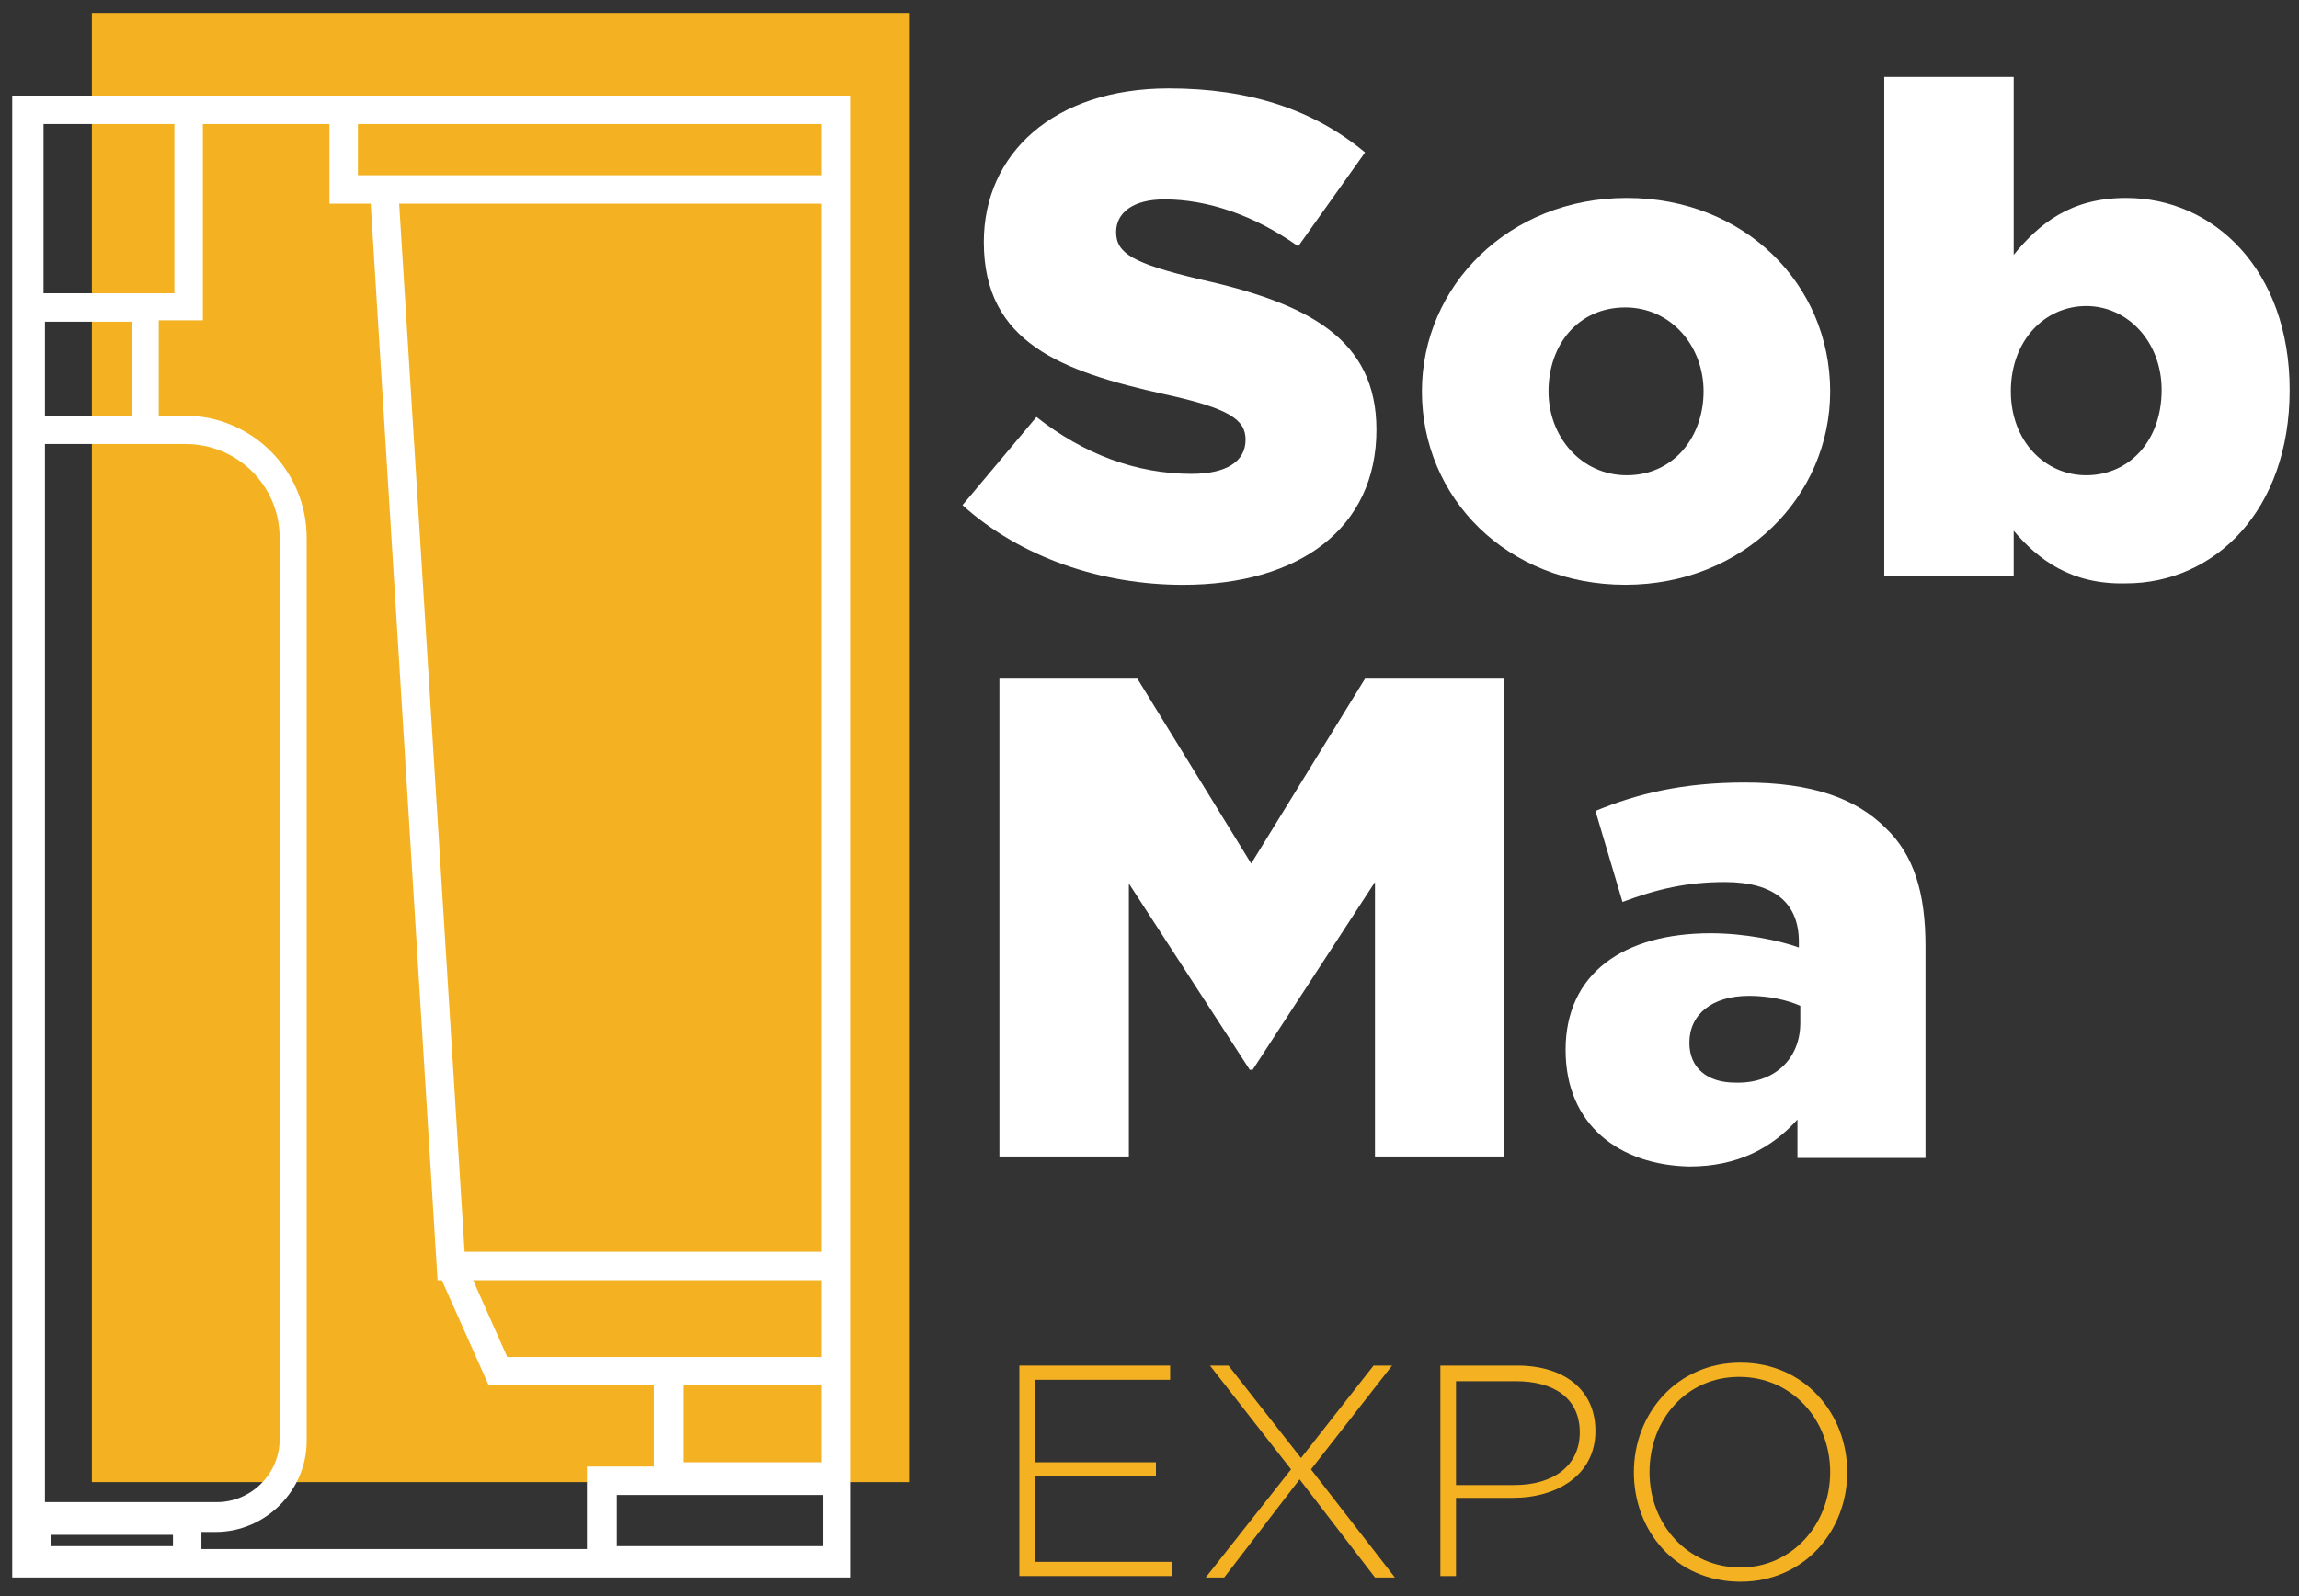
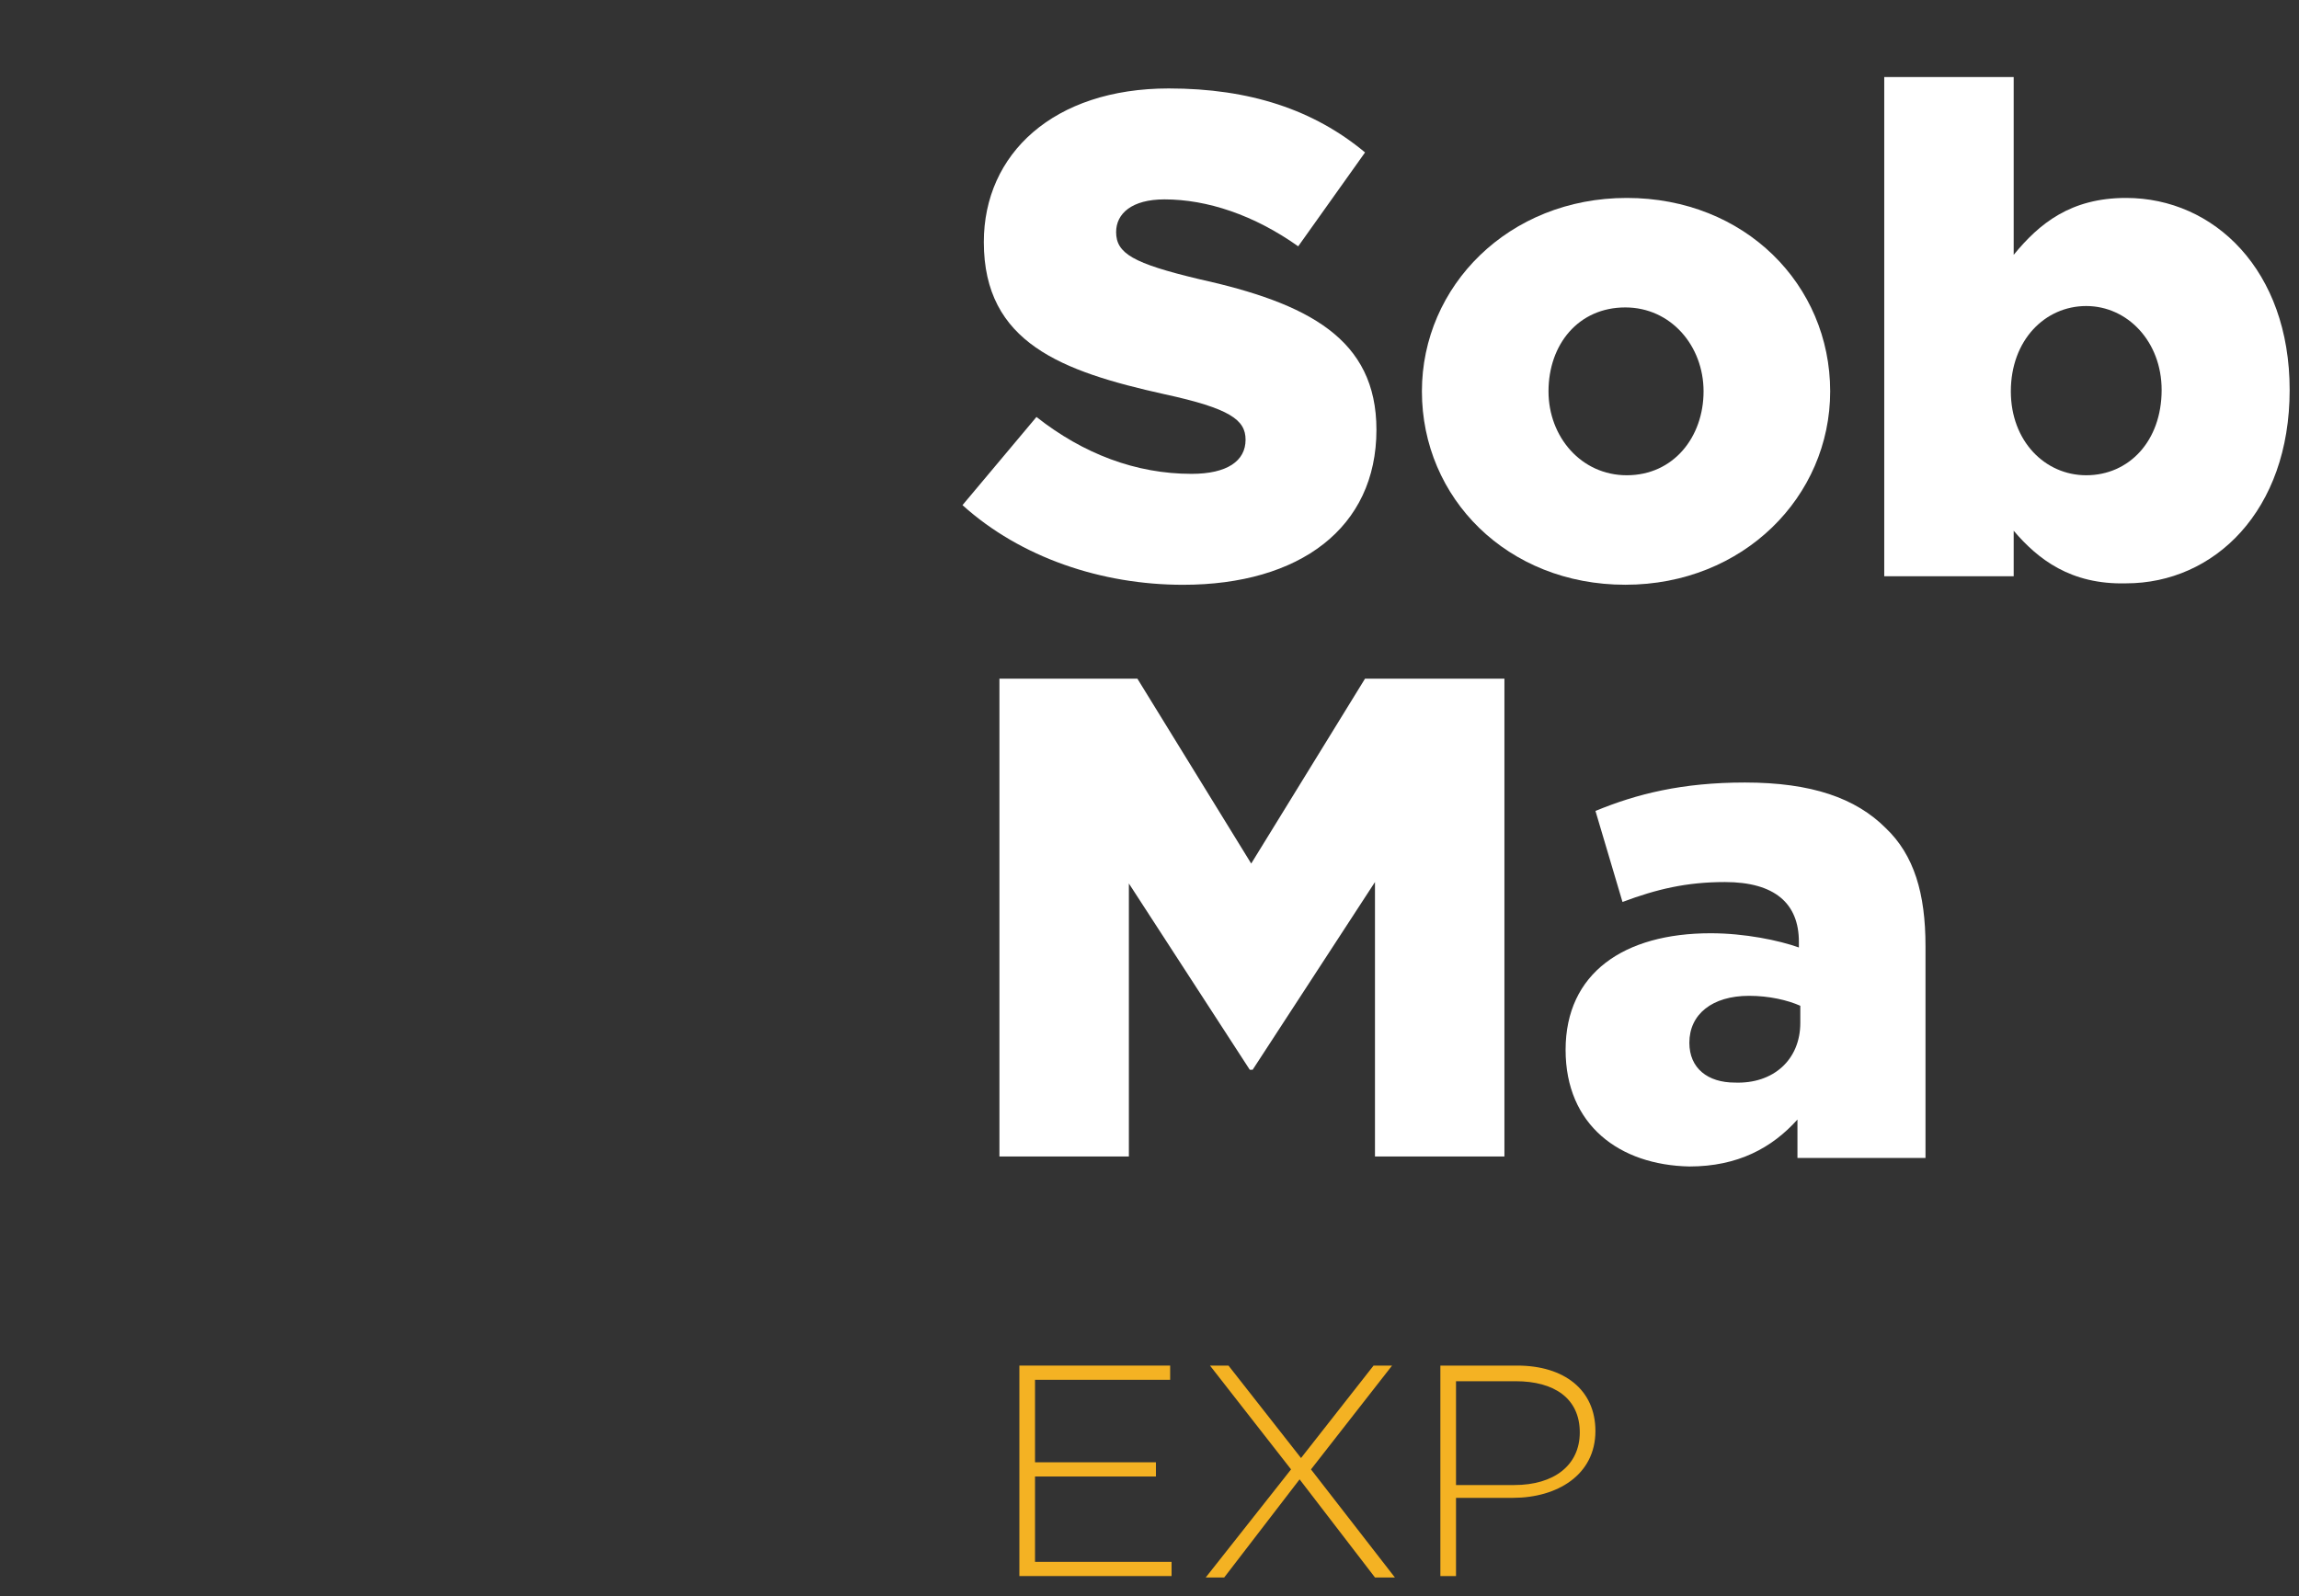
<svg xmlns="http://www.w3.org/2000/svg" width="108" height="75" viewBox="0 0 108 75" fill="none">
  <rect x="0" y="0" width="108" height="75" fill="#333333" stroke="none" />
  <g clip-path="url(#clip0_4032_42)">
-     <path d="M42.741 0.613H4.316V69.644H42.741V0.613Z" fill="#F4B223" />
    <path d="M45.215 23.736L48.69 19.593C50.895 21.331 53.367 22.266 55.974 22.266C57.644 22.266 58.513 21.665 58.513 20.662C58.513 19.727 57.778 19.192 54.704 18.524C49.893 17.455 46.217 16.118 46.217 11.373C46.217 7.23 49.492 4.156 54.904 4.156C58.714 4.156 61.721 5.159 64.126 7.163L60.986 11.574C58.914 10.104 56.709 9.369 54.704 9.369C53.167 9.369 52.432 10.037 52.432 10.906C52.432 11.908 53.234 12.376 56.308 13.111C61.453 14.247 64.661 15.918 64.661 20.195C64.661 24.805 61.053 27.479 55.573 27.479C51.764 27.479 47.955 26.209 45.215 23.736Z" fill="white" />
    <path d="M66.797 18.389C66.797 13.444 70.873 9.301 76.42 9.301C81.966 9.301 85.976 13.377 85.976 18.389C85.976 23.334 81.9 27.477 76.353 27.477C70.806 27.477 66.797 23.401 66.797 18.389ZM80.028 18.389C80.028 16.251 78.491 14.446 76.353 14.446C74.148 14.446 72.744 16.184 72.744 18.389C72.744 20.528 74.281 22.332 76.42 22.332C78.625 22.332 80.028 20.528 80.028 18.389Z" fill="white" />
    <path d="M94.597 24.939V27.077H88.516V3.621H94.597V11.974C95.8 10.504 97.27 9.301 99.876 9.301C104.019 9.301 107.561 12.709 107.561 18.323C107.561 24.003 104.019 27.411 99.876 27.411C97.27 27.478 95.733 26.275 94.597 24.939ZM101.547 18.323C101.547 16.051 99.943 14.38 98.005 14.38C96.067 14.38 94.463 15.984 94.463 18.39C94.463 20.729 96.067 22.332 98.005 22.332C100.01 22.332 101.547 20.729 101.547 18.323Z" fill="white" />
    <path d="M46.883 31.891H53.432L58.778 40.578L64.124 31.891H70.673V54.344H64.592V41.447L58.845 50.268H58.711L53.031 41.514V54.344H46.95V31.891H46.883Z" fill="white" />
    <path d="M73.547 49.333C73.547 45.724 76.287 43.853 80.363 43.853C81.967 43.853 83.571 44.187 84.506 44.521V44.254C84.506 42.45 83.37 41.447 81.031 41.447C79.227 41.447 77.824 41.781 76.22 42.383L74.95 38.106C76.888 37.304 79.027 36.77 81.967 36.77C85.108 36.77 87.179 37.505 88.583 38.908C89.919 40.178 90.454 41.982 90.454 44.454V54.411H84.439V52.607C83.237 53.944 81.633 54.812 79.361 54.812C76.086 54.746 73.547 52.874 73.547 49.333ZM84.573 48.063V47.261C83.972 46.994 83.103 46.793 82.167 46.793C80.43 46.793 79.361 47.662 79.361 48.999C79.361 50.202 80.229 50.87 81.499 50.87C83.303 50.937 84.573 49.8 84.573 48.063Z" fill="white" />
    <path d="M47.887 64.168H54.97V64.836H48.622V68.712H54.302V69.38H48.622V73.39H55.037V74.058H47.887V64.168Z" fill="#F4B223" />
    <path d="M60.65 69.046L56.841 64.168H57.71L61.118 68.512L64.526 64.168H65.395L61.586 69.046L65.528 74.125H64.593L61.051 69.514L57.509 74.125H56.641L60.65 69.046Z" fill="#F4B223" />
    <path d="M67.664 64.168H71.273C73.478 64.168 74.948 65.304 74.948 67.242C74.948 69.314 73.144 70.383 71.072 70.383H68.399V74.058H67.664V64.168ZM71.139 69.781C73.01 69.781 74.213 68.846 74.213 67.309C74.213 65.705 73.01 64.903 71.206 64.903H68.399V69.781H71.139Z" fill="#F4B223" />
-     <path d="M76.754 69.177C76.754 66.437 78.759 64.031 81.766 64.031C84.773 64.031 86.778 66.437 86.778 69.177C86.778 71.917 84.773 74.322 81.766 74.322C78.692 74.322 76.754 71.917 76.754 69.177ZM85.976 69.177C85.976 66.704 84.172 64.7 81.699 64.7C79.226 64.7 77.489 66.704 77.489 69.177C77.489 71.649 79.293 73.654 81.766 73.654C84.171 73.654 85.976 71.649 85.976 69.177Z" fill="#F4B223" />
-     <path d="M9.529 4.492H0.775H0.574V74.125H39.935V73.991V68.912V4.492H9.529ZM38.598 68.712H32.116V65.103H38.598V68.712ZM28.975 72.655V70.249H38.665V72.655H28.975ZM38.598 63.767H23.83L22.226 60.158H38.598V63.767ZM38.598 58.822H21.825L18.751 9.571H38.598V58.822ZM38.598 8.234H16.813V5.829H38.598V8.234ZM15.476 5.829V9.571H17.414L20.555 60.158H20.756L22.961 65.103H30.713V68.912H27.572V72.788H9.462V71.986H10.13C12.469 71.986 14.407 70.048 14.407 67.709V25.275C14.407 22.134 11.868 19.528 8.66 19.528H7.457V15.051H9.529V5.829H15.476ZM2.111 70.65V20.864H7.524H8.727C11.133 20.864 13.137 22.802 13.137 25.275V67.643C13.137 69.246 11.801 70.583 10.197 70.583H2.111V70.65ZM6.188 19.528H2.111V15.117H6.188V19.528ZM8.126 72.12V72.655H2.379V72.12H8.126ZM8.192 5.829V13.781H2.044V5.829H8.192Z" fill="white" />
  </g>
  <defs>
    <clipPath id="clip0_4032_42">
      <rect width="108" height="75" fill="white" />
    </clipPath>
  </defs>
</svg>